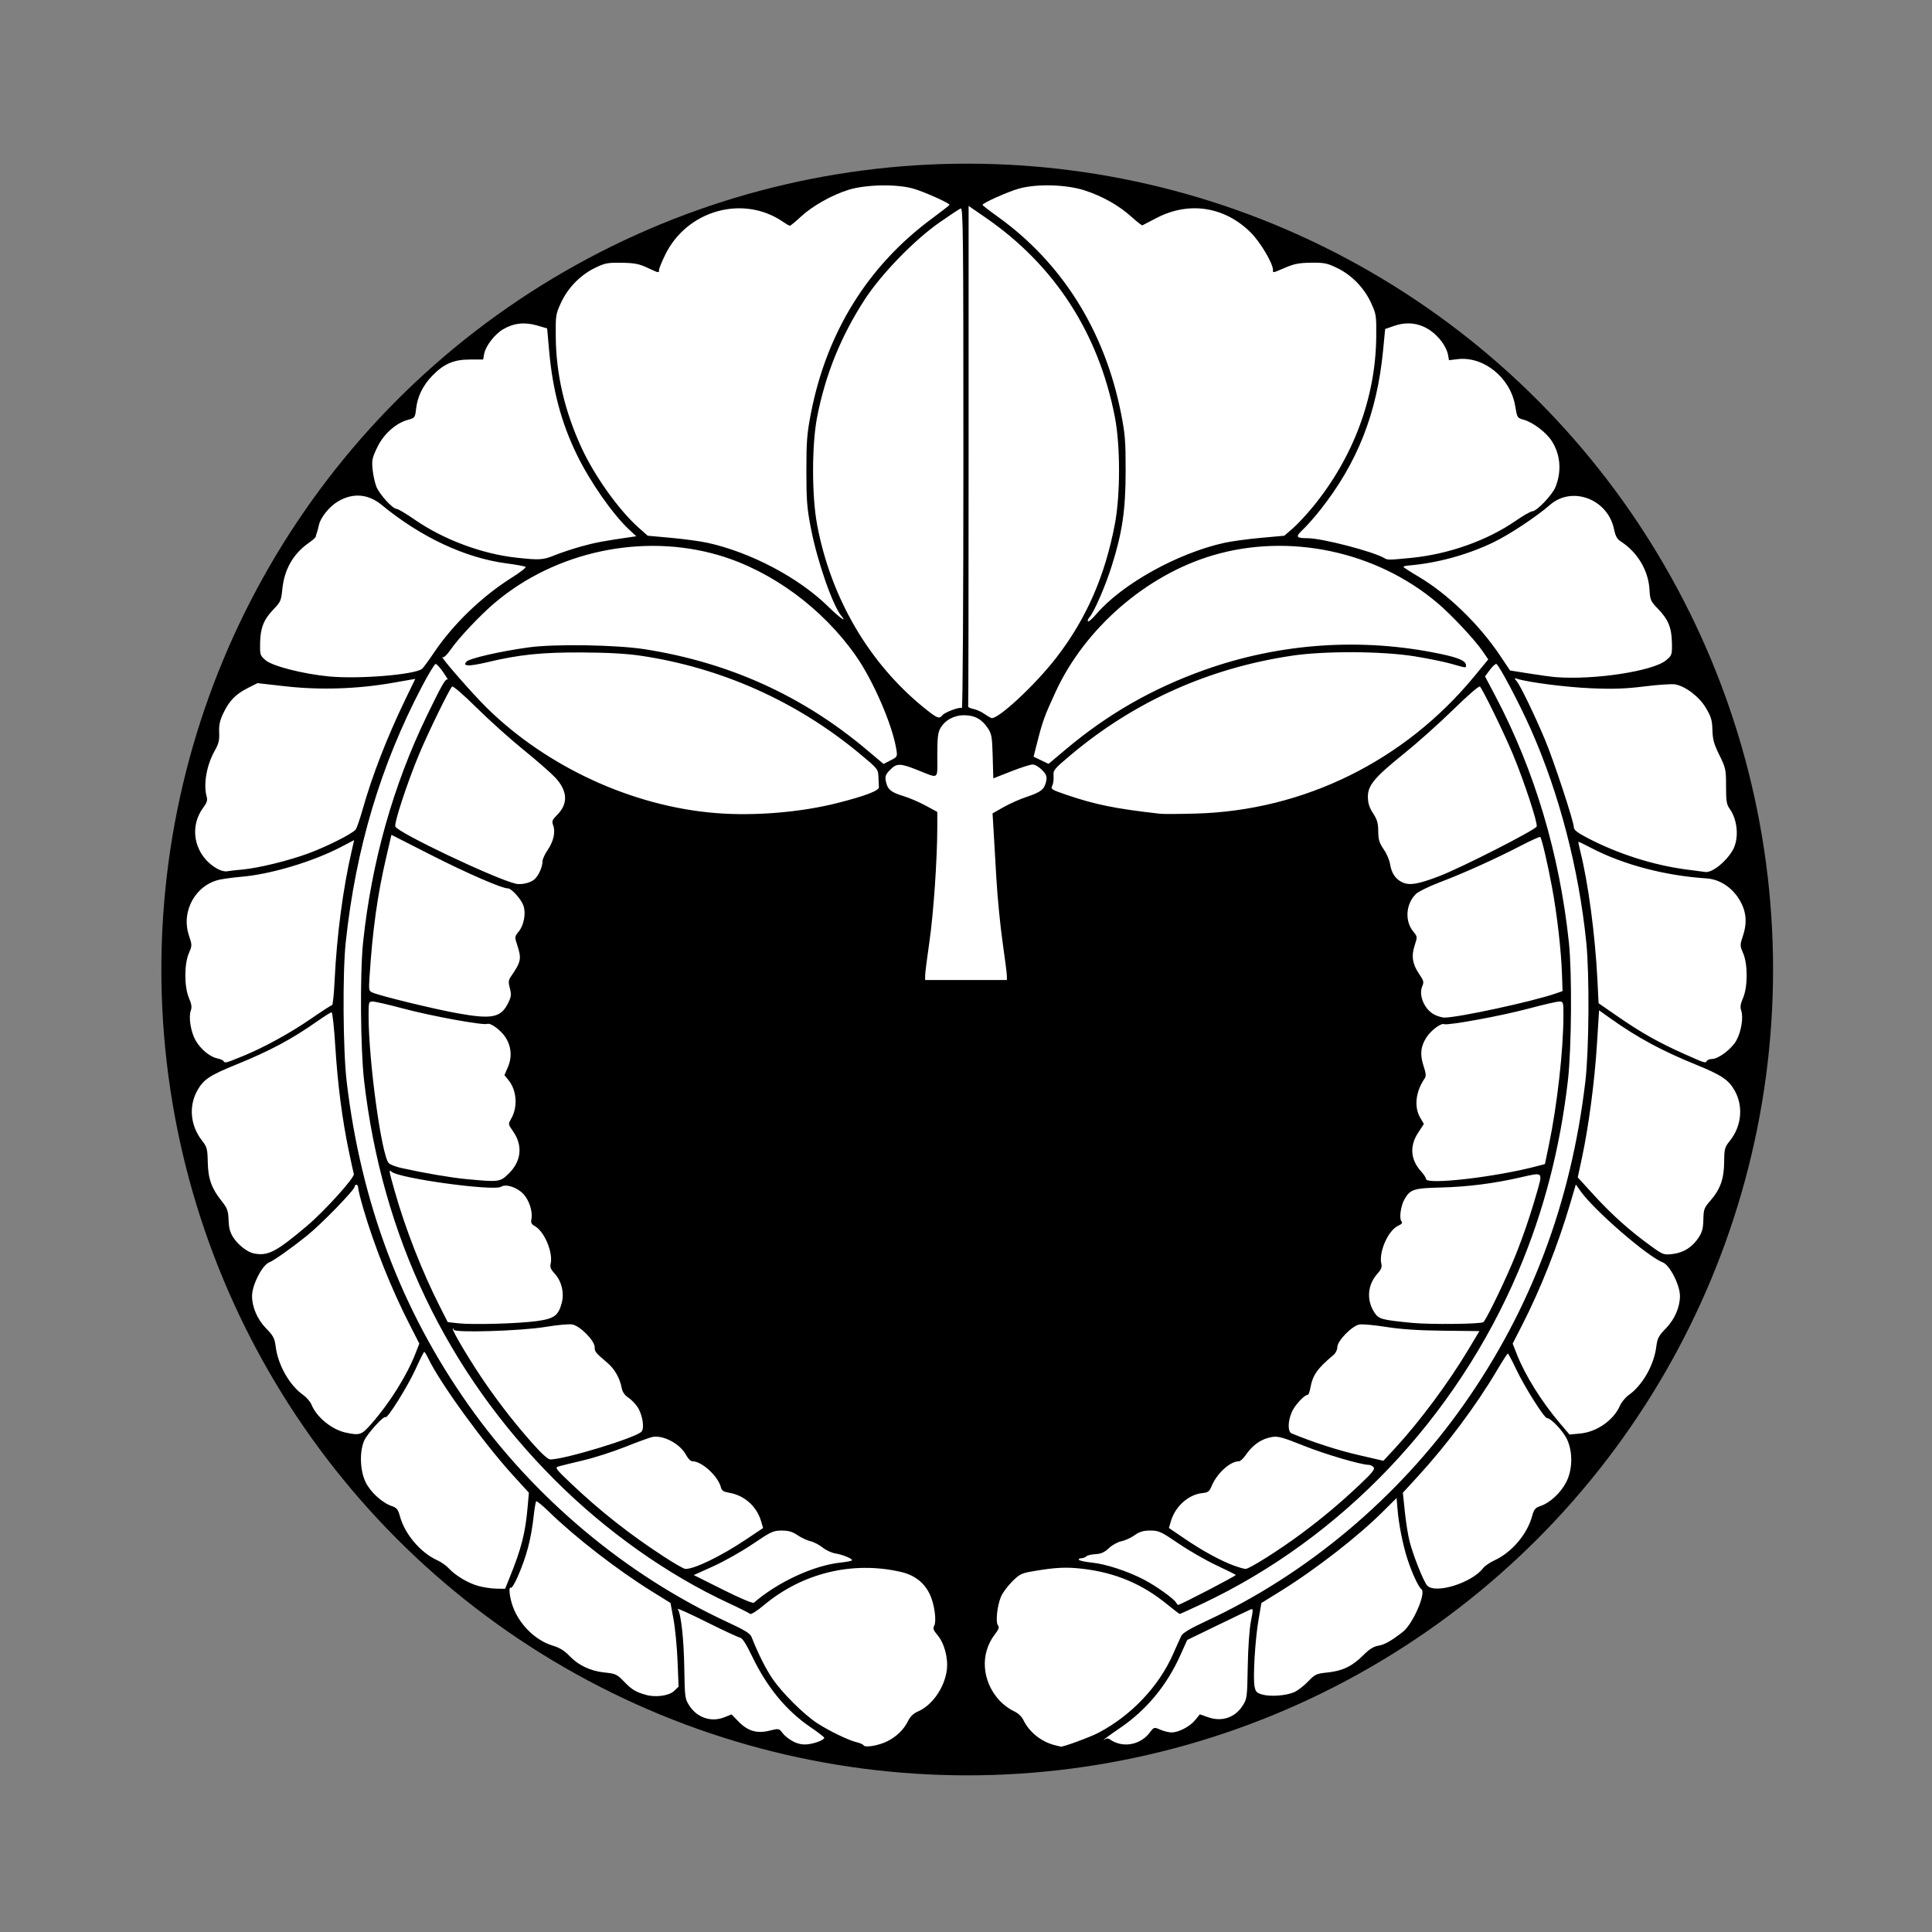
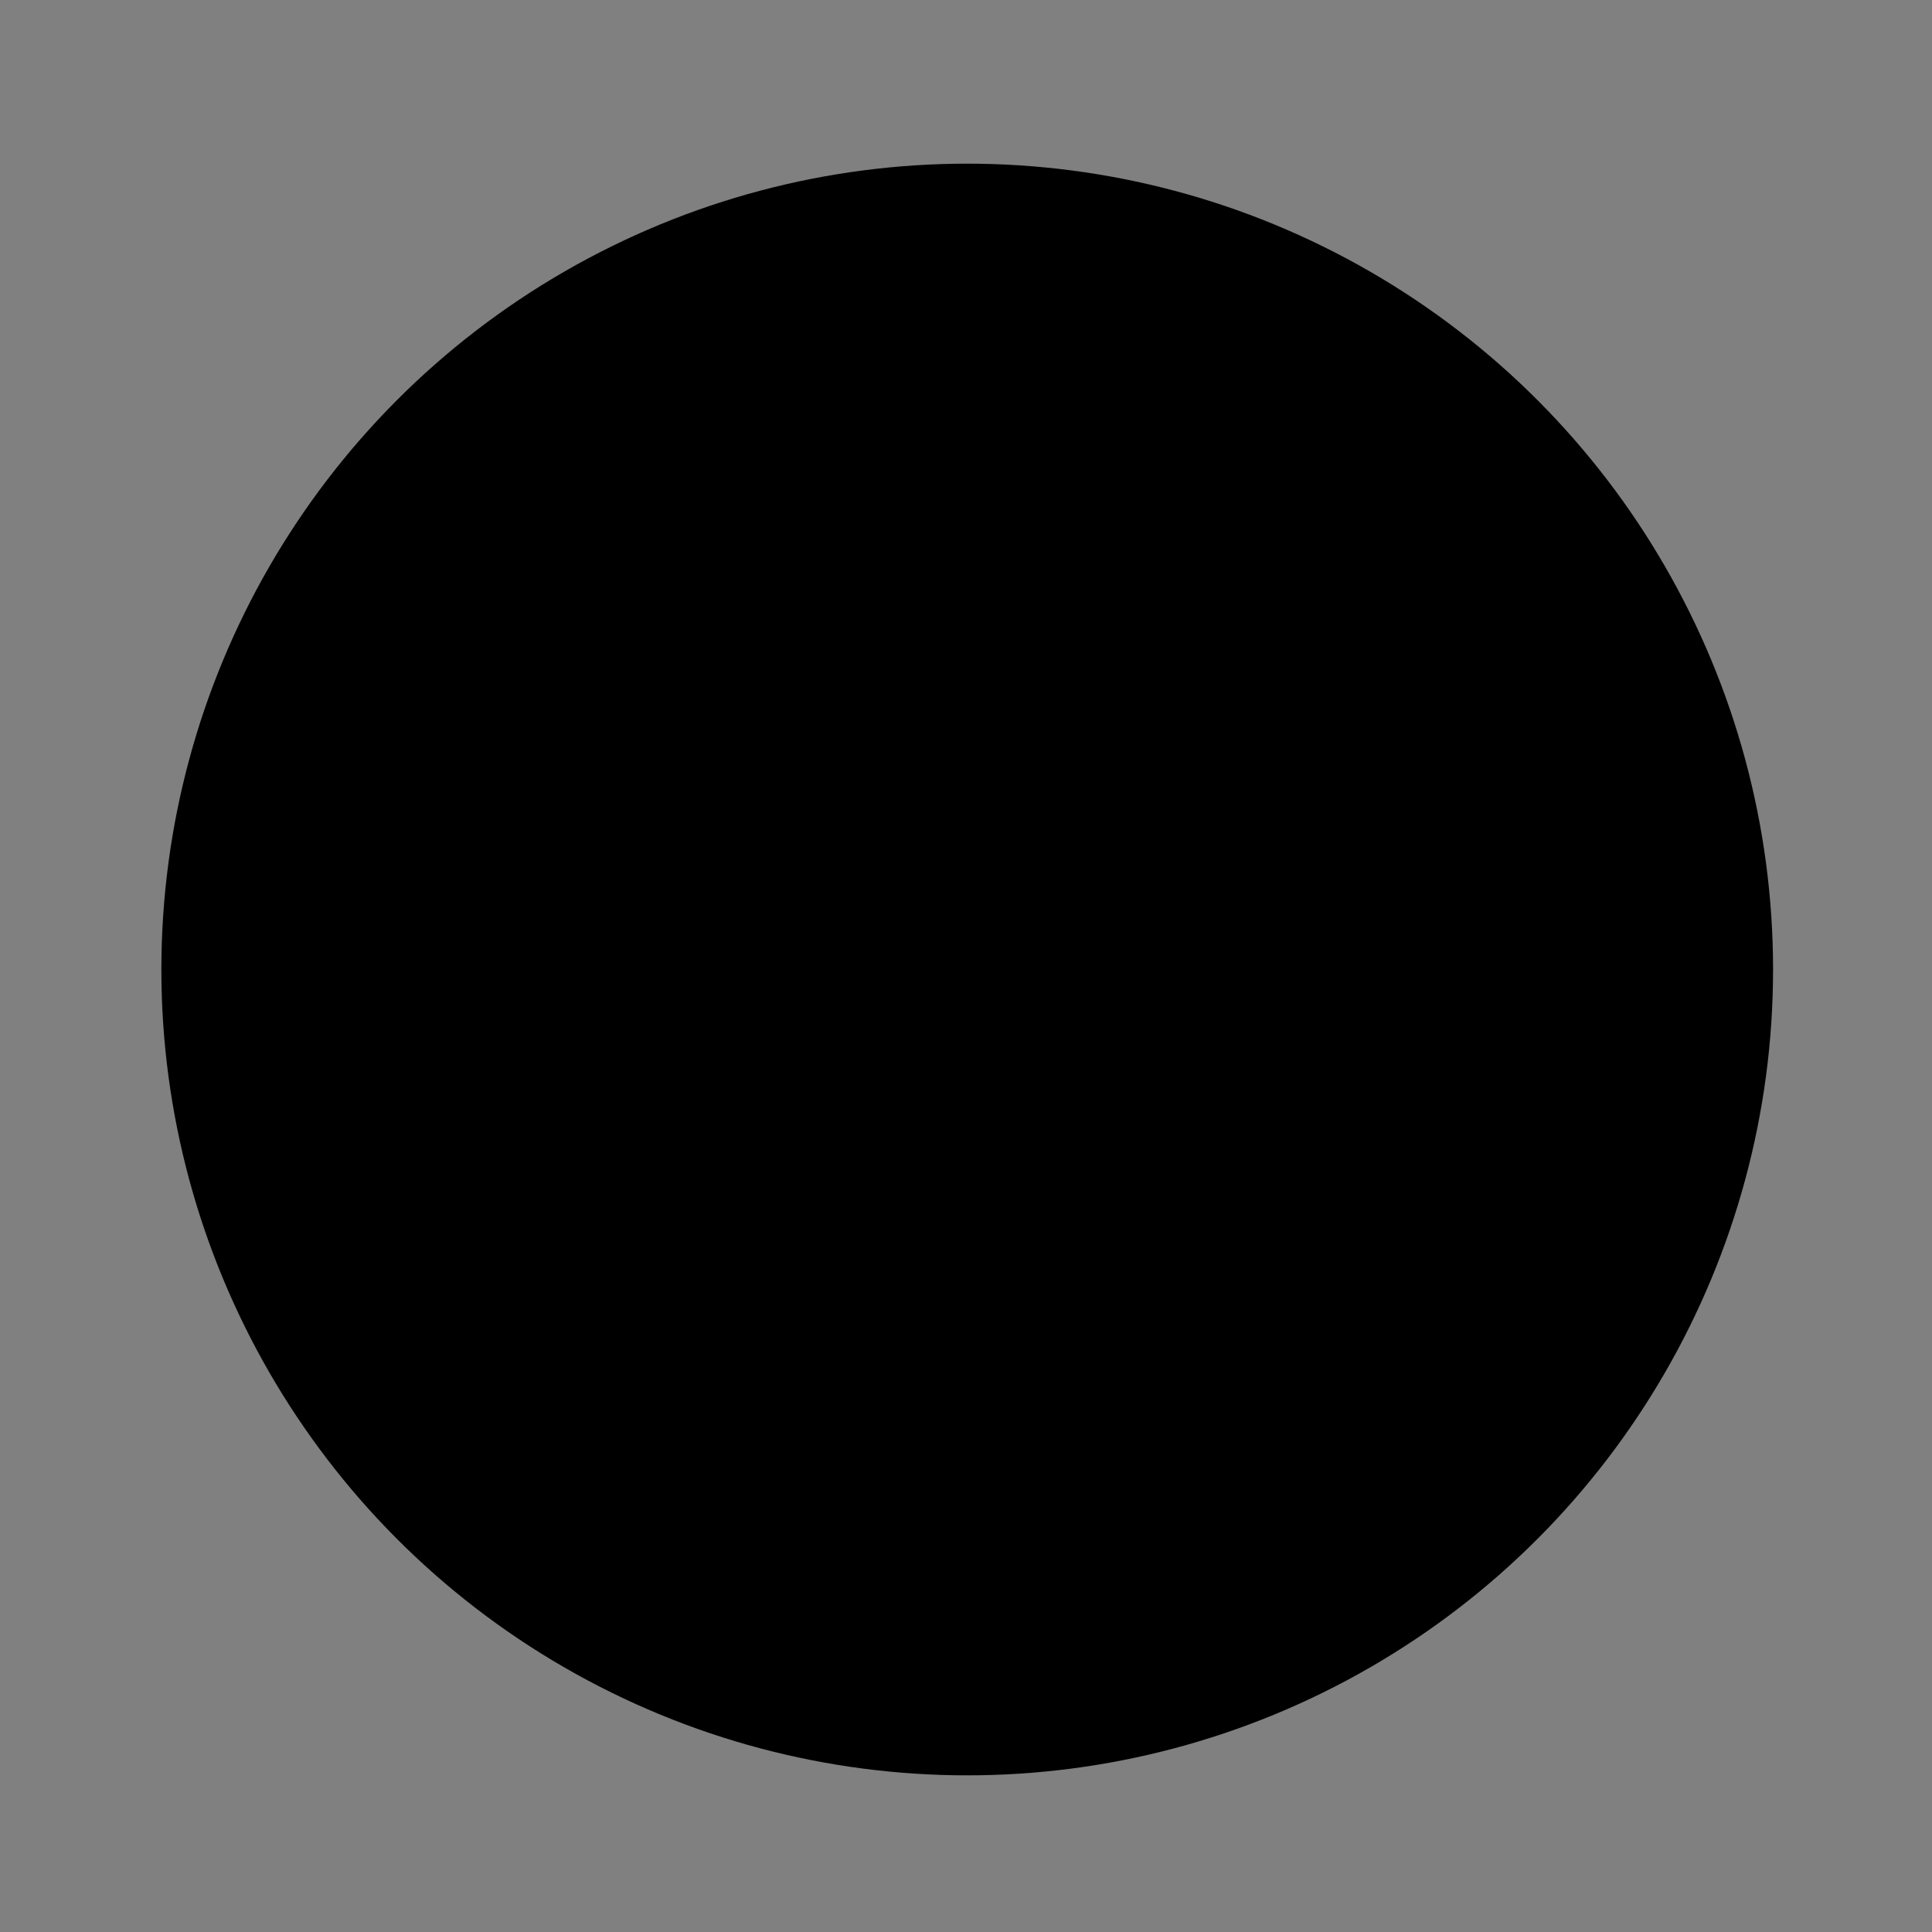
<svg xmlns="http://www.w3.org/2000/svg" xmlns:ns1="http://sodipodi.sourceforge.net/DTD/sodipodi-0.dtd" xmlns:ns2="http://www.inkscape.org/namespaces/inkscape" version="1.0" width="688" height="688" id="svg2652" ns1:docname="Japanese_crest_Sagari_Fuji.svg" ns2:version="1.3.2 (091e20ef0f, 2023-11-25)">
  <rect width="100%" height="100%" fill="#808080" stroke="none" />
  <ns1:namedview id="namedview1" pagecolor="#ffffff" bordercolor="#000000" borderopacity="0.25" ns2:showpageshadow="2" ns2:pageopacity="0.0" ns2:pagecheckerboard="0" ns2:deskcolor="#d1d1d1" showgrid="false" ns2:zoom="1.1962209" ns2:cx="344" ns2:cy="344" ns2:window-width="1920" ns2:window-height="1020" ns2:window-x="0" ns2:window-y="28" ns2:window-maximized="1" ns2:current-layer="svg2652" />
  <defs id="defs2654" />
  <g id="g1">
    <circle style="fill:#000000;stroke-width:0.986" id="path1" cx="344.433" cy="345.249" r="286.968" />
-     <path d="M 307.524,621.531 C 307.31,621.173 306.232,620.682 305.129,620.44 C 302.332,619.826 295.055,616.307 290.886,613.554 C 286.183,610.447 278.661,602.978 275.217,597.995 C 272.786,594.476 269.956,588.861 267.655,582.989 C 267.143,581.681 265.327,580.552 259.051,577.642 C 222.855,560.855 190.122,533.394 166.741,500.202 C 142.843,466.274 128.546,428.266 123.449,385.115 C 122.144,374.068 121.958,346.38 123.116,335.552 C 126.69,302.12 135.546,272.449 150.363,244.264 C 152.626,239.958 154.78,236.433 155.148,236.43 C 155.516,236.427 156.749,237.792 157.887,239.463 C 159.026,241.134 159.725,242.286 159.44,242.023 C 158.759,241.396 157.373,243.798 151.966,254.971 C 139.977,279.747 132.331,306.933 129.303,335.552 C 128.159,346.366 128.352,373.448 129.654,384.796 C 135.998,440.115 159.038,488.42 197.435,526.904 C 215.666,545.178 237.586,560.716 259.459,570.871 C 263.376,572.69 266.823,574.423 267.118,574.723 C 267.417,575.027 269.614,573.631 272.073,571.577 C 285.786,560.118 303.655,555.798 320.856,559.783 C 325.769,560.921 329.265,563.685 331.219,567.978 C 332.793,571.435 333.569,577.295 332.672,578.949 C 332.16,579.894 332.389,580.551 333.819,582.232 C 336.283,585.13 337.724,590.521 337.166,594.755 C 336.34,601.033 331.925,607.335 326.849,609.484 C 325.305,610.138 324.168,611.246 323.345,612.899 C 321.849,615.903 319.4,618.312 316.115,620.011 C 313.103,621.568 308.079,622.458 307.524,621.531 z M 375.587,621.46 C 370.827,620.259 366.554,616.844 364.465,612.571 C 363.784,611.179 362.522,610.025 360.833,609.251 C 359.41,608.599 357.229,606.969 355.988,605.63 C 349.637,598.777 348.919,588.977 354.259,582.039 C 355.678,580.195 355.926,579.474 355.376,578.791 C 354.488,577.685 355.076,571.998 356.425,568.666 C 356.961,567.339 358.73,564.916 360.355,563.282 C 363.05,560.572 363.713,560.241 367.9,559.525 C 375.984,558.142 379.788,557.964 385.806,558.689 C 397.3,560.074 406.852,564.121 415.657,571.337 C 417.938,573.206 419.944,574.735 420.113,574.735 C 420.284,574.735 423.852,573.12 428.043,571.145 C 477.89,547.661 518.519,504.938 540.703,452.677 C 549.717,431.441 555.544,409.012 558.34,384.796 C 559.653,373.422 559.845,346.385 558.691,335.552 C 555.322,303.945 546.473,274.32 532.466,247.763 L 528.833,240.875 L 530.477,238.65 C 531.381,237.426 532.435,236.426 532.821,236.428 C 533.631,236.431 541.024,250.405 545.169,259.768 C 555.247,282.533 562.205,309.28 564.883,335.552 C 566.054,347.043 565.878,373.908 564.559,385.115 C 559.488,428.19 545.162,466.267 521.259,500.202 C 497.911,533.348 465.488,560.583 429.47,577.301 C 423.895,579.889 421.193,581.495 420.684,582.524 C 420.28,583.34 418.969,586.24 417.771,588.968 C 412.673,600.578 402.787,610.992 391.05,617.117 C 388.202,618.603 378.547,622.15 377.772,621.995 C 377.592,621.959 376.609,621.718 375.587,621.46 z M 282.636,620.243 C 281.246,619.572 279.5,618.223 278.754,617.245 C 277.403,615.471 277.39,615.468 274.005,616.307 C 269.535,617.414 266.257,616.44 262.945,613.021 L 260.518,610.514 L 257.847,611.567 C 253.253,613.379 248.219,611.673 245.461,607.37 C 243.916,604.958 243.85,604.467 243.684,594.117 C 243.515,583.568 242.513,574.547 241.338,572.988 C 241.011,572.554 245.582,574.613 251.495,577.563 C 257.408,580.513 262.803,583.027 263.484,583.148 C 264.355,583.303 265.644,585.283 267.82,589.808 C 273.148,600.886 280.044,609.239 288.723,615.128 C 291.363,616.919 293.523,618.59 293.523,618.841 C 293.523,619.587 290.453,620.805 287.715,621.146 C 285.966,621.363 284.366,621.079 282.636,620.243 z M 397.999,620.771 C 397.04,620.474 395.868,619.898 395.394,619.492 C 394.919,619.085 394.171,618.968 393.73,619.23 C 391.538,620.536 394.144,618.568 399.122,615.158 C 408.346,608.841 415.535,600.124 420.329,589.445 L 422.769,584.009 L 433.595,578.757 C 439.549,575.868 444.86,573.331 445.397,573.118 C 446.284,572.767 446.289,573.164 445.453,577.41 C 444.91,580.168 444.449,586.773 444.33,593.489 C 444.136,604.502 444.075,604.973 442.531,607.381 C 439.778,611.677 435.127,613.241 430.22,611.521 L 427.273,610.488 L 425.61,612.528 C 423.726,614.84 419.781,616.909 417.218,616.93 C 416.271,616.938 414.473,616.503 413.224,615.964 C 410.961,614.988 410.947,614.991 409.422,617.004 C 406.749,620.531 402.135,622.053 397.999,620.771 z M 230.039,603.563 C 226.376,602.525 224.979,601.681 222.265,598.87 C 219.687,596.2 219.238,595.99 215.261,595.584 C 210.217,595.069 205.882,592.989 202.612,589.513 C 201.028,587.83 199.245,586.748 196.894,586.043 C 190.32,584.073 184.287,577.857 182.252,570.957 C 181.309,567.761 181.156,564.898 181.955,565.408 C 182.249,565.596 183.335,563.814 184.369,561.449 C 187.53,554.213 189.158,547.998 190.07,539.681 C 190.352,537.108 190.744,534.837 190.942,534.633 C 191.139,534.429 193.193,536.105 195.505,538.357 C 204.849,547.459 219.748,559 231.925,566.57 L 238.766,570.822 L 239.84,576.607 C 240.43,579.789 241.08,586.498 241.283,591.515 L 241.651,600.636 L 240.031,602.182 C 238.251,603.88 233.483,604.539 230.039,603.563 z M 449.462,603.426 C 447.489,602.853 447.097,602.427 446.742,600.476 C 446.156,597.251 446.967,583.826 448.172,576.789 L 449.19,570.849 L 456.053,566.59 C 468.733,558.721 483.97,546.851 492.799,537.963 C 495.269,535.476 497.309,533.452 497.333,533.464 C 497.356,533.476 497.506,535.213 497.664,537.323 C 498.065,542.654 499.596,550.331 501.276,555.431 C 502.878,560.295 505.19,565.252 506.153,565.89 C 508.009,567.118 503.151,578.336 499.554,581.131 C 495.409,584.351 493.075,585.675 490.914,586.031 C 489.136,586.325 487.641,587.264 485.43,589.477 C 481.552,593.356 478.045,595.042 472.726,595.585 C 468.773,595.988 468.307,596.206 465.767,598.837 C 464.27,600.388 462.051,602.085 460.836,602.609 C 457.928,603.864 452.345,604.265 449.462,603.426 z M 257.441,566.093 L 247.061,560.896 L 254.034,557.75 C 257.869,556.019 264.184,552.452 268.066,549.823 C 274.577,545.415 275.378,545.043 278.364,545.043 C 280.811,545.043 282.195,545.448 284.025,546.698 C 285.358,547.609 287.412,548.57 288.592,548.835 C 289.771,549.099 291.711,550.1 292.904,551.058 C 294.096,552.017 296.137,552.973 297.44,553.183 C 300.02,553.6 303.432,554.986 303.432,555.617 C 303.432,555.835 301.606,556.206 299.373,556.442 C 289.749,557.46 277.018,563.35 268.439,570.755 C 268.081,571.064 263.449,569.101 257.441,566.093 z M 418.817,570.692 C 417.993,569.283 411.692,564.778 407.45,562.565 C 401.623,559.524 393.846,556.968 388.882,556.463 C 386.494,556.22 384.39,555.771 384.208,555.466 C 384.025,555.16 384.393,554.91 385.026,554.91 C 385.66,554.91 386.469,554.609 386.825,554.242 C 387.181,553.874 388.659,553.514 390.108,553.442 C 392.087,553.344 393.282,552.808 394.907,551.293 C 396.096,550.183 398.089,549.083 399.335,548.85 C 400.58,548.617 402.676,547.665 403.992,546.734 C 405.834,545.432 407.136,545.043 409.648,545.043 C 412.658,545.043 413.437,545.4 419.643,549.629 C 423.345,552.15 429.379,555.628 433.053,557.355 C 436.727,559.083 439.885,560.654 440.07,560.846 C 440.333,561.117 420.286,571.538 419.501,571.538 C 419.397,571.538 419.09,571.157 418.817,570.692 z M 170.292,564.758 C 166.625,563.741 162.106,561.024 159.724,558.407 C 158.901,557.502 157.043,556.221 155.595,555.56 C 149.701,552.868 144.135,546.274 142.422,539.958 C 141.765,537.535 141.294,536.936 139.586,536.354 C 136.105,535.168 131.981,531.425 130.222,527.856 C 128.211,523.777 127.955,517.075 129.656,513.097 C 130.722,510.606 136.685,504.027 137.301,504.663 C 137.935,505.318 145.219,493.658 147.975,487.573 C 149.508,484.19 150.902,481.416 151.072,481.409 C 151.242,481.402 151.895,482.468 152.523,483.778 C 156.687,492.473 172.12,513.762 182.602,525.271 L 188.337,531.567 L 187.922,536.364 C 187.089,545.972 185.72,551.345 181.361,562.104 L 179.872,565.78 L 176.775,565.739 C 175.072,565.716 172.155,565.275 170.292,564.758 z M 508.204,564.59 C 506.892,563.093 503.245,553.914 501.943,548.835 C 501.403,546.724 500.648,541.976 500.267,538.282 L 499.573,531.567 L 504.861,525.812 C 515.078,514.691 525.687,500.493 532.932,488.243 C 534.96,484.815 536.765,482.009 536.945,482.007 C 537.124,482.005 538.465,484.522 539.924,487.6 C 542.916,493.91 549.899,504.978 550.907,505.008 C 552.336,505.049 556.669,509.628 558.021,512.524 C 560.162,517.112 560.018,523.495 557.673,527.943 C 555.686,531.713 551.937,535.167 548.615,536.291 C 546.681,536.946 546.256,537.459 545.578,539.958 C 543.832,546.397 538.3,552.867 532.131,555.685 C 530.533,556.415 528.733,557.657 528.133,558.445 C 524.114,563.721 510.989,567.767 508.204,564.59 z M 236.489,554.382 C 224.292,546.442 213.818,538.2 203.507,528.427 C 197.898,523.111 197.529,522.617 198.862,522.219 C 199.659,521.98 203.57,521.018 207.554,520.081 C 211.538,519.143 218.305,516.976 222.593,515.265 C 226.881,513.554 231.199,511.971 232.187,511.746 C 236.056,510.869 242.24,514.134 244.342,518.165 C 245.005,519.435 245.973,520.376 246.618,520.376 C 249.959,520.376 255.779,525.748 256.745,529.723 C 257.011,530.817 257.701,531.255 259.669,531.582 C 265.041,532.474 269.475,536.418 271.021,541.68 L 271.745,544.143 L 265.745,548.164 C 256.799,554.158 247.13,558.85 244.033,558.699 C 243.49,558.673 240.095,556.73 236.489,554.382 z M 439.38,557.513 C 434.658,555.772 428.218,552.256 421.935,547.988 L 416.258,544.132 L 416.981,541.674 C 418.526,536.413 423.222,532.222 428.154,531.701 C 430.193,531.485 430.686,531.124 431.429,529.297 C 433.296,524.712 438.032,520.376 441.171,520.376 C 441.673,520.376 442.723,519.44 443.505,518.297 C 446.144,514.441 449.187,512.349 453.103,511.703 C 455.076,511.377 457.019,511.92 464.161,514.792 C 471.754,517.845 484.71,521.655 487.502,521.655 C 488.033,521.655 488.778,522.042 489.159,522.516 C 489.704,523.194 488.636,524.524 484.125,528.775 C 477.223,535.282 471.027,540.481 463.454,546.12 C 455.695,551.897 444.838,558.757 443.544,558.701 C 442.957,558.675 441.083,558.14 439.38,557.513 z M 483.664,518.123 C 476.337,516.429 467.614,513.605 459.974,510.453 C 458.524,509.855 458.562,506.153 460.054,502.762 C 461.105,500.374 464.51,496.713 465.681,496.713 C 465.958,496.713 466.378,495.647 466.614,494.344 C 467.467,489.653 469.032,487.414 474.904,482.49 C 475.634,481.878 476.232,480.641 476.232,479.741 C 476.232,477.446 481.529,472.052 484.178,471.651 C 485.271,471.485 489.573,471.889 493.74,472.548 C 498.955,473.373 505.291,473.788 514.074,473.878 L 526.832,474.01 L 522.948,480.501 C 515.819,492.415 505.605,506.17 496.846,515.651 L 492.644,520.199 L 483.664,518.123 z M 189.751,514.14 C 183.713,507.332 178.619,500.857 173.21,493.112 C 168.038,485.704 160.808,473.656 161.258,473.191 C 161.447,472.997 161.601,473.145 161.601,473.52 C 161.601,474.692 185.481,473.972 194.123,472.541 C 198.214,471.863 202.517,471.453 203.685,471.63 C 206.464,472.051 211.768,477.37 211.768,479.735 C 211.768,481.375 211.992,481.651 216.295,485.312 C 218.87,487.502 220.722,490.739 221.372,494.185 C 221.655,495.687 222.406,496.802 223.723,497.672 C 224.787,498.376 226.281,499.908 227.043,501.077 C 228.836,503.826 229.589,508.647 228.415,509.847 C 226.25,512.057 201.204,519.681 195.964,519.725 C 195.177,519.732 192.878,517.665 189.751,514.14 z M 123.201,510.182 C 118.224,509.14 112.729,504.679 110.939,500.226 C 110.516,499.173 109.175,497.61 107.96,496.752 C 103.094,493.317 99.001,486.116 98.178,479.545 C 97.805,476.568 97.357,475.721 94.704,472.982 C 91.622,469.8 89.756,465.471 89.756,461.503 C 89.756,457.606 93.396,450.48 95.86,449.552 C 97.437,448.958 103.794,444.462 109.266,440.071 C 114.44,435.92 126.298,423.73 126.298,422.562 C 126.298,422.192 126.577,421.888 126.917,421.888 C 127.258,421.888 127.54,422.392 127.544,423.007 C 127.548,423.623 128.366,426.92 129.363,430.334 C 133.289,443.777 139.353,458.969 145.897,471.756 L 149.326,478.456 L 147.949,481.988 C 144.895,489.825 138.8,499.563 132.32,506.957 C 128.76,511.019 128.179,511.224 123.201,510.182 z M 555.583,506.937 C 548.913,499.102 543.05,489.684 540.051,481.988 L 538.674,478.456 L 542.103,471.756 C 548.652,458.959 554.847,443.27 559.22,428.403 L 561.16,421.807 L 562.899,424.246 C 567.792,431.11 586.758,447.524 592.14,449.552 C 594.604,450.48 598.244,457.606 598.244,461.503 C 598.244,465.471 596.378,469.8 593.296,472.982 C 590.643,475.721 590.195,476.568 589.822,479.545 C 589.001,486.106 584.91,493.31 580.055,496.745 C 578.847,497.599 577.399,499.352 576.837,500.641 C 574.61,505.74 568.643,509.917 562.778,510.48 L 558.915,510.852 L 555.583,506.937 z M 163.149,471.231 L 159.433,470.812 L 156.52,465.056 C 150.225,452.62 144.29,437.41 140.526,424.066 C 138.438,416.666 138.391,416.363 139.464,417.283 C 142.229,419.652 175.874,424.256 178.421,422.613 C 180.133,421.509 184.015,422.748 186.327,425.135 C 188.402,427.278 189.761,431.429 189.25,434.067 C 188.987,435.424 189.235,435.953 190.451,436.625 C 193.906,438.534 197.077,446.19 196.066,450.183 C 195.806,451.21 196.208,452.146 197.508,453.536 C 199.963,456.16 200.996,460.376 200.056,463.927 C 198.835,468.539 197.375,469.604 191.101,470.456 C 184.448,471.359 168.27,471.807 163.149,471.231 z M 502.864,471.085 C 491.92,470.014 490.981,469.756 489.445,467.403 C 486.527,462.931 486.96,457.517 490.554,453.536 C 491.794,452.163 492.191,451.198 491.934,450.183 C 490.872,445.99 494.295,438.147 497.906,436.496 C 499.262,435.876 499.534,435.48 499.033,434.856 C 498.203,433.823 498.85,429.313 500.152,427.063 C 502.213,423.498 503.367,423.129 513.236,422.877 C 522.597,422.638 531.936,421.453 541.284,419.317 C 549.792,417.373 549.486,417.054 547.086,425.374 C 544.521,434.27 541.473,442.94 538.291,450.389 C 534.702,458.792 529.026,470.322 528.228,470.831 C 527.125,471.534 509.284,471.713 502.864,471.085 z M 90.411,446.362 C 88.135,445.921 84.877,443.405 83.115,440.727 C 81.934,438.932 81.51,437.391 81.4,434.494 C 81.272,431.103 80.978,430.296 78.927,427.706 C 75.303,423.128 74.112,419.787 73.987,413.841 C 73.887,409.086 73.723,408.472 71.932,406.167 C 67.748,400.78 67.134,393.856 70.339,388.208 C 72.508,384.387 74.765,382.898 84.182,379.076 C 96.078,374.249 103.934,370.045 113.083,363.613 C 115.523,361.897 117.774,360.493 118.084,360.493 C 118.394,360.493 118.988,365.957 119.404,372.635 C 120.239,386.027 121.845,398.508 124.18,409.737 C 125.021,413.782 125.842,417.536 126.004,418.078 C 126.376,419.319 115.543,431.301 109.249,436.612 C 98.292,445.857 95.434,447.336 90.411,446.362 z M 587.715,443.585 C 580.354,438.259 573.969,432.547 567.676,425.66 L 561.844,419.275 L 563.319,412.428 C 565.713,401.313 567.841,385.275 568.67,372.1 L 569.444,359.786 L 573.779,362.871 C 583.042,369.461 591.871,374.226 603.818,379.081 C 613.02,382.821 615.526,384.487 617.701,388.313 C 620.874,393.894 620.218,400.99 616.045,406.218 C 614.165,408.573 614.034,409.06 613.982,413.872 C 613.916,419.892 612.598,423.542 609.004,427.65 C 606.866,430.093 606.663,430.65 606.582,434.3 C 606.512,437.424 606.15,438.804 604.904,440.698 C 602.645,444.13 599.539,446.099 595.661,446.557 C 592.44,446.937 592.247,446.864 587.715,443.585 z M 165.936,419.873 C 160.442,419.348 151.154,417.758 142.871,415.925 C 140.915,415.492 138.921,414.714 138.439,414.196 C 135.856,411.417 131.253,377.757 131.253,361.645 C 131.253,356.778 131.29,356.656 132.769,356.656 C 133.603,356.656 138.55,357.798 143.763,359.194 C 153.615,361.831 172.075,365.197 173.53,364.621 C 174.696,364.159 178.333,366.824 179.981,369.349 C 182.082,372.568 182.413,376.386 180.897,379.923 L 179.635,382.869 L 181.086,384.649 C 184.052,388.289 184.448,394.29 181.996,398.453 C 180.921,400.279 180.93,400.34 182.697,402.858 C 186.268,407.948 185.666,413.573 181.076,418.016 C 178.056,420.938 177.629,420.99 165.936,419.873 z M 507.818,419.84 C 507.818,419.417 507.02,418.194 506.043,417.122 C 502.302,413.013 501.914,408.125 504.959,403.453 L 507.055,400.237 L 505.794,398.112 C 503.492,394.231 504.086,388.776 507.325,384.05 C 507.9,383.213 507.813,382.249 506.918,379.53 C 505.594,375.508 505.906,372.587 508.003,369.374 C 509.619,366.898 513.129,364.266 514.232,364.703 C 515.625,365.255 534.636,361.764 544.237,359.194 C 549.45,357.798 554.397,356.656 555.231,356.656 C 556.71,356.656 556.747,356.778 556.747,361.645 C 556.747,373.824 554.526,393.592 551.559,407.819 L 550.158,414.534 L 547.104,415.338 C 532.435,419.203 507.818,422.024 507.818,419.84 z M 79.586,377.843 C 79.403,377.537 78.398,377.11 77.354,376.894 C 74.722,376.351 71.395,373.58 69.634,370.466 C 67.933,367.457 67.093,362.188 67.944,359.86 C 68.381,358.664 68.217,357.548 67.286,355.383 C 65.587,351.432 65.568,343.394 67.249,339.461 C 68.432,336.693 68.432,336.606 67.264,333.066 C 64.407,324.407 69.728,314.958 78.448,313.204 C 80.069,312.877 83.485,312.432 86.04,312.214 C 96.384,311.33 111.263,306.89 121.238,301.711 L 126.117,299.178 L 125.276,302.816 C 122.147,316.337 119.925,333.175 119.16,349.142 C 118.928,353.978 118.52,357.935 118.253,357.935 C 117.985,357.935 114.701,360.05 110.954,362.635 C 103.214,367.975 93.835,373.11 86.078,376.254 C 80.281,378.604 80.072,378.655 79.586,377.843 z M 599.792,375.33 C 590.724,371.289 584.488,367.779 576.17,362.03 L 569.271,357.261 L 568.847,348.805 C 568.053,332.936 565.536,314.106 562.737,303.096 C 562.268,301.249 561.989,299.738 562.118,299.738 C 562.247,299.738 564.3,300.751 566.681,301.989 C 578.106,307.93 592.925,311.839 607.692,312.806 C 612.274,313.106 616.6,315.856 619.284,320.174 C 621.831,324.273 622.285,328.324 620.729,333.066 C 619.569,336.601 619.569,336.697 620.751,339.461 C 622.432,343.394 622.413,351.432 620.714,355.383 C 619.783,357.548 619.619,358.664 620.056,359.86 C 620.922,362.229 620.056,367.476 618.281,370.616 C 616.592,373.603 611.906,377.121 609.617,377.121 C 608.852,377.121 608.054,377.409 607.844,377.761 C 607.297,378.674 607.296,378.673 599.792,375.33 z M 162.84,360.823 C 154.576,359.338 135.339,354.648 132.653,353.464 C 131.343,352.887 131.284,352.577 131.59,347.88 C 132.681,331.115 134.399,318.786 137.511,305.386 L 139.392,297.285 L 153.439,304.433 C 166.345,311.002 178.688,316.366 180.896,316.366 C 182.142,316.366 185.532,320.12 186.382,322.442 C 187.361,325.112 186.603,329.419 184.756,331.685 C 183.242,333.543 183.231,333.637 184.174,336.507 C 185.792,341.427 185.585,342.461 181.923,347.783 C 181.046,349.057 180.988,349.722 181.559,351.913 C 182.138,354.13 182.062,354.896 181.056,356.988 C 178.449,362.411 175.33,363.068 162.84,360.823 z M 511.172,361.503 C 507.381,359.798 505.01,354.523 506.509,351.126 C 507.119,349.744 506.968,349.173 505.384,346.858 C 502.975,343.336 502.525,340.464 503.784,336.634 C 504.778,333.611 504.773,333.561 503.244,331.685 C 500.187,327.933 500.621,321.921 504.206,318.362 C 505.049,317.526 508.924,315.629 512.817,314.147 C 521.357,310.897 532.379,305.925 541.484,301.218 C 545.181,299.306 548.338,297.877 548.499,298.043 C 549.033,298.595 551.144,307.632 552.704,316.046 C 554.494,325.703 555.95,338.441 556.236,346.963 L 556.438,352.939 L 553.96,353.799 C 545.695,356.668 519.143,362.411 514.322,362.372 C 513.64,362.366 512.223,361.975 511.172,361.503 z M 329.445,347.405 C 329.445,346.538 330.129,341.142 330.965,335.414 C 332.43,325.376 333.768,305.941 333.777,294.597 L 333.781,289.135 L 329.6,286.863 C 327.301,285.612 323.682,284.069 321.558,283.432 C 317.241,282.138 316.014,281.075 315.445,278.138 C 315.12,276.461 315.368,275.804 316.938,274.183 C 319.269,271.776 320.524,271.761 326.363,274.071 C 334.682,277.364 333.781,277.977 333.781,269.023 C 333.781,262.765 333.993,260.872 334.865,259.343 C 336.518,256.442 339.711,254.697 343.359,254.7 C 347.087,254.703 349.648,256.104 351.77,259.301 C 353.14,261.365 353.312,262.36 353.507,269.389 L 353.723,277.186 L 360.008,274.712 C 363.465,273.352 366.943,272.239 367.736,272.239 C 368.53,272.239 370.026,273.113 371.062,274.183 C 372.645,275.817 372.881,276.454 372.548,278.178 C 371.994,281.034 370.673,282.106 365.677,283.749 C 363.293,284.533 359.567,286.182 357.399,287.413 L 353.455,289.652 L 353.787,295.175 C 353.97,298.212 354.434,306.166 354.818,312.849 C 355.202,319.532 356.2,329.748 357.035,335.552 C 357.871,341.356 358.555,346.752 358.555,347.543 L 358.555,348.982 L 344,348.982 L 329.445,348.982 L 329.445,347.405 z M 183.588,314.68 C 175.915,312.8 141.572,296.469 140.774,294.321 C 140.309,293.07 144.995,278.811 149.187,268.721 C 152.288,261.255 159.894,245.635 160.986,244.488 C 161.301,244.158 164.991,247.341 169.771,252.067 C 174.305,256.55 181.776,263.259 186.375,266.976 C 190.974,270.694 196.047,275.12 197.648,276.812 C 202.12,281.538 202.407,286.188 198.469,290.129 C 196.632,291.967 196.45,292.43 196.99,293.896 C 197.87,296.285 197.116,299.641 195.01,302.721 C 194.008,304.185 193.188,305.993 193.188,306.738 C 193.188,308.948 191.541,312.356 189.956,313.429 C 188.275,314.566 185.416,315.128 183.588,314.68 z M 499.349,314.183 C 496.937,313.064 495.494,310.892 495.001,307.64 C 494.795,306.284 493.774,303.936 492.733,302.422 C 491.172,300.155 490.832,299.03 490.803,296.027 C 490.774,293.1 490.412,291.841 488.963,289.622 C 487.639,287.595 487.147,286.063 487.115,283.866 C 487.053,279.697 489.364,276.918 500.077,268.283 C 504.846,264.438 512.737,257.385 517.612,252.609 C 522.717,247.608 526.706,244.165 527.017,244.491 C 528.096,245.625 535.702,261.232 538.744,268.555 C 542.741,278.177 547.664,293.143 547.222,294.331 C 546.764,295.563 520.238,309.072 512.464,312.032 C 504.884,314.918 501.963,315.397 499.349,314.183 z M 77.679,309.531 C 69.412,305.103 66.956,294.899 72.397,287.587 C 73.666,285.882 73.955,284.968 73.61,283.75 C 72.359,279.333 73.564,272.452 76.493,267.291 C 77.873,264.859 78.172,263.622 78.048,260.852 C 77.93,258.217 78.274,256.62 79.533,253.963 C 81.617,249.565 83.925,247.194 88.25,245.009 L 91.69,243.271 L 101.717,244.404 C 113.942,245.785 127.197,245.362 139.627,243.194 L 147.881,241.755 L 144.301,249.162 C 137.848,262.513 132.543,276.182 129.135,288.243 C 128.188,291.594 127.088,294.794 126.691,295.356 C 125.679,296.785 116.794,301.298 110.01,303.828 C 102.971,306.454 92.116,309.122 86.35,309.644 C 83.965,309.86 81.457,310.147 80.776,310.281 C 80.094,310.416 78.701,310.079 77.679,309.531 z M 600.411,309.622 C 588.705,308.062 576.322,304.12 565.528,298.516 C 561.76,296.56 560.463,295.564 560.463,294.625 C 560.463,292.583 553.258,270.718 550.157,263.352 C 546.448,254.541 541.401,244.103 540.112,242.575 C 539.157,241.444 539.17,241.394 540.334,241.75 C 544.522,243.032 557.915,244.737 566.657,245.101 C 574.564,245.43 578.876,245.277 585.717,244.425 C 590.579,243.819 595.468,243.5 596.581,243.715 C 600.36,244.447 605.19,248.18 607.534,252.179 C 609.355,255.286 609.719,256.533 609.807,259.973 C 609.893,263.325 610.343,264.945 612.285,268.895 C 614.553,273.51 614.657,273.993 614.657,279.961 C 614.657,285.288 614.846,286.466 615.952,288.013 C 618.883,292.112 619.336,298.914 616.945,302.92 C 614.487,307.04 609.709,310.81 607.304,310.528 C 606.919,310.483 603.818,310.075 600.411,309.622 z M 254.813,289.535 C 225.224,287.136 194.875,273.184 173.381,252.098 C 168.146,246.963 155.932,232.94 157.647,234.035 C 158.032,234.28 159.213,233.167 160.391,231.448 C 163.228,227.311 170.925,219.133 176.156,214.699 C 197.871,196.293 229.052,189.708 256.216,197.792 C 274.87,203.343 292.995,216.687 304.791,233.554 C 311.004,242.438 317.807,258.173 319.196,266.875 C 319.608,269.457 319.569,269.53 317.126,270.778 L 314.636,272.05 L 308.57,266.942 C 285.81,247.78 259.67,235.935 229.73,231.217 C 219.571,229.617 197.503,229.257 188.233,230.542 C 177.852,231.98 166.932,234.505 166.058,235.669 C 165.358,236.603 165.441,236.77 166.691,236.933 C 167.483,237.037 170.494,236.553 173.382,235.857 C 184.764,233.118 192.862,232.275 207.123,232.343 C 216.425,232.387 223.107,232.757 228.181,233.51 C 256.846,237.761 283.685,249.758 306.056,268.32 C 312.529,273.691 312.709,273.91 312.818,276.555 C 312.879,278.05 312.952,279.75 312.981,280.333 C 313.041,281.566 308.047,283.469 298.224,285.958 C 285.032,289.3 268.606,290.654 254.813,289.535 z M 413.058,289.781 C 397.2,287.989 390.064,286.544 379.772,283.039 C 374.474,281.235 374.097,280.995 374.706,279.819 C 375.069,279.12 375.283,277.56 375.182,276.353 C 375.008,274.273 375.326,273.881 381.177,268.955 C 403.871,249.847 430.434,237.916 460.128,233.492 C 471.781,231.756 492.322,231.866 503.793,233.727 C 508.562,234.5 514.481,235.712 516.946,236.419 C 522.178,237.919 522.064,237.905 522.064,237.019 C 522.064,235.359 519.691,234.279 512.911,232.854 C 484.977,226.982 455.808,228.974 428.851,238.594 C 410.321,245.208 394.4,254.339 379.449,266.927 L 373.402,272.018 L 370.734,270.741 L 368.065,269.463 L 369.461,263.976 C 371.265,256.879 372.023,254.812 375.907,246.38 C 386.317,223.784 408.104,204.839 431.784,197.792 C 458.985,189.697 490.023,196.248 511.844,214.688 C 516.895,218.956 525.239,227.868 528.032,231.975 L 529.974,234.833 L 524.935,240.942 C 500.163,270.973 464.382,288.612 425.995,289.716 C 420.072,289.886 414.25,289.915 413.058,289.781 z M 352.981,255.679 C 352.47,255.466 351.278,254.75 350.333,254.088 C 349.388,253.426 347.715,252.695 346.617,252.463 C 345.518,252.231 344.689,251.837 344.774,251.588 C 344.859,251.338 344.929,211.127 344.929,162.23 L 344.929,73.326 L 350.968,77.486 C 375.522,94.402 391.204,118.586 397.009,148.49 C 398.984,158.666 398.993,176.137 397.028,186.542 C 393.516,205.135 386.853,220.357 376.172,234.187 C 368.582,244.013 355.058,256.547 352.981,255.679 z M 329.445,252.357 C 309.614,236.456 295.888,213.081 290.978,186.844 C 289.061,176.604 289.066,158.368 290.988,148.49 C 293.929,133.378 299.484,119.67 307.943,106.651 C 313.824,97.601 325.506,85.553 334.515,79.248 C 338.156,76.7 341.57,74.443 342.103,74.232 C 342.978,73.885 343.071,82.42 343.071,163.168 C 343.071,214.056 342.838,252.34 342.529,252.143 C 341.763,251.654 336.482,253.602 335.601,254.698 C 334.475,256.099 333.784,255.837 329.445,252.357 z M 117.008,240.871 C 107.765,239.963 96.981,237.193 94.566,235.108 C 92.624,233.431 92.546,233.188 92.623,228.978 C 92.72,223.592 93.928,220.572 97.431,216.955 C 99.886,214.42 100.132,213.862 100.522,209.936 C 101.233,202.769 104.37,197.25 109.967,193.323 C 111.285,192.399 112.387,191.43 112.416,191.171 C 112.445,190.911 112.631,190.267 112.829,189.739 C 113.026,189.212 113.369,187.934 113.591,186.9 C 114.156,184.264 117.274,180.411 120.318,178.589 C 125.621,175.415 131.091,175.838 135.898,179.793 C 149.937,191.343 165.752,198.733 180.533,200.649 C 183.917,201.088 186.902,201.641 187.167,201.878 C 187.432,202.116 185.202,203.847 182.212,205.724 C 171.661,212.35 161.387,222.248 154.581,232.346 C 152.655,235.203 150.73,237.825 150.302,238.173 C 147.711,240.277 127.569,241.909 117.008,240.871 z M 553.96,241.132 C 552.598,241.025 548.393,240.449 544.617,239.852 L 537.751,238.768 L 534.088,233.31 C 526.657,222.239 515.378,211.357 505.045,205.289 C 502.161,203.596 499.794,202.057 499.784,201.87 C 499.775,201.683 500.533,201.468 501.47,201.392 C 511.708,200.561 522.638,197.577 531.89,193.088 C 537.64,190.299 547.089,184.04 551.973,179.785 C 559.85,172.924 572.536,177.723 574.754,188.402 C 575.263,190.852 575.865,191.975 577.087,192.754 C 583.093,196.58 587.008,203.119 587.402,209.982 C 587.613,213.671 587.803,214.099 590.432,216.814 C 594.081,220.582 595.291,223.55 595.383,228.956 C 595.454,233.189 595.393,233.372 593.33,235.111 C 588.723,238.994 567.692,242.21 553.96,241.132 z M 387.442,221.274 C 387.222,221.046 387.468,220.374 387.989,219.78 C 389.664,217.869 393.594,208.807 395.886,201.571 C 399.668,189.632 400.837,181.649 400.848,167.676 C 400.857,156.954 400.661,154.531 399.184,147.077 C 393.376,117.779 378.173,93.558 355.303,77.165 C 352.323,75.029 349.884,73.137 349.884,72.962 C 349.884,72.301 359.023,68.22 362.89,67.153 C 369.318,65.38 379.792,65.686 386.354,67.838 C 392.741,69.933 398.477,73.187 403.02,77.292 C 404.917,79.006 406.628,80.331 406.822,80.235 C 407.015,80.139 409.286,78.962 411.868,77.619 C 423.401,71.62 435.987,73.534 445.296,82.702 C 448.754,86.108 453.316,93.748 453.316,96.134 C 453.316,97.246 453.047,97.296 457.699,95.306 C 460.883,93.943 462.728,93.593 466.941,93.551 C 471.592,93.505 472.675,93.728 476.233,95.466 C 481.392,97.985 485.811,102.546 488.258,107.878 C 490.093,111.876 490.164,112.346 490.088,120.031 C 489.875,141.596 481.91,162.948 467.538,180.479 C 465.225,183.3 461.985,186.772 460.337,188.193 L 457.341,190.778 L 448.98,191.534 C 444.381,191.95 438.549,192.746 436.02,193.303 C 419.287,196.988 399.493,208.02 390.33,218.769 C 388.962,220.374 387.662,221.501 387.442,221.274 z M 294.861,215.936 C 284.379,205.681 267.332,196.683 251.98,193.303 C 249.451,192.746 243.619,191.949 239.02,191.532 L 230.659,190.775 L 227.396,187.887 C 220.426,181.717 211.67,169.444 207.041,159.353 C 201.056,146.309 198.043,133.329 197.912,120.031 C 197.836,112.346 197.907,111.876 199.742,107.878 C 202.187,102.551 206.607,97.986 211.767,95.461 C 215.405,93.681 216.334,93.499 221.368,93.575 C 225.942,93.645 227.585,93.961 230.522,95.334 C 234.681,97.279 234.684,97.28 234.684,96.134 C 234.684,95.654 235.656,93.255 236.844,90.804 C 244.587,74.821 264.77,69.204 278.968,79.079 C 279.99,79.79 281.032,80.374 281.284,80.376 C 281.536,80.378 283.23,78.988 285.049,77.288 C 289.215,73.392 296.183,69.452 302.194,67.591 C 308.324,65.694 319.184,65.479 325.11,67.137 C 328.909,68.2 338.116,72.303 338.116,72.934 C 338.116,73.094 335.342,75.27 331.951,77.77 C 309.101,94.615 294.382,118.286 288.77,147.211 C 287.372,154.419 287.158,157.14 287.158,167.676 C 287.158,178.211 287.372,180.932 288.77,188.141 C 291.046,199.871 296.506,215.592 299.599,219.318 C 301.84,222.017 299.019,220.004 294.861,215.936 z M 183.996,198.604 C 171.657,197.271 157.935,192.15 147.691,185.055 C 144.639,182.942 141.728,181.212 141.223,181.212 C 139.833,181.212 135.151,176.079 134.043,173.34 C 133.505,172.01 132.896,169.259 132.69,167.226 C 132.357,163.93 132.532,163.078 134.308,159.352 C 136.57,154.608 140.92,150.696 145.257,149.506 C 147.741,148.825 147.812,148.729 148.178,145.538 C 148.678,141.181 150.607,137.24 153.908,133.831 C 158.043,129.562 161.568,128.033 167.289,128.029 L 172.049,128.025 L 172.406,126.063 C 172.92,123.239 176.083,119.102 179.116,117.286 C 182.826,115.065 186.786,114.609 191.214,115.892 L 194.842,116.943 L 195.564,125.042 C 196.805,138.973 199.9,150.564 205.393,161.861 C 210.113,171.568 218.179,183.129 224.058,188.613 L 226.584,190.97 L 224.596,191.258 C 214.818,192.677 211.981,193.212 207.123,194.555 C 204.058,195.402 199.754,196.824 197.561,197.714 C 193.35,199.423 192.243,199.495 183.996,198.604 z M 492.954,198.741 C 489.018,196.399 470.765,191.658 465.686,191.658 C 461.485,191.658 461.208,191.164 463.968,188.589 C 465.343,187.306 468.102,184.192 470.1,181.667 C 483.403,164.856 490.374,147.163 492.535,124.722 L 493.264,117.153 L 496.625,116.002 C 502.901,113.853 508.957,115.866 513.337,121.557 C 514.372,122.902 515.393,124.963 515.607,126.136 L 515.994,128.269 L 518.994,127.902 C 528.327,126.761 537.906,134.518 539.573,144.569 C 540.272,148.785 540.306,148.839 542.681,149.499 C 545.906,150.396 550.646,154.001 552.592,157.036 C 555.707,161.897 556.181,167.844 553.901,173.478 C 552.783,176.242 547.226,182.065 545.707,182.065 C 545.13,182.065 542.412,183.618 539.666,185.517 C 529.585,192.486 515.806,197.367 502.546,198.665 C 494.492,199.454 494.157,199.456 492.954,198.741 z" id="path7805" style="fill:#ffffff" />
  </g>
</svg>